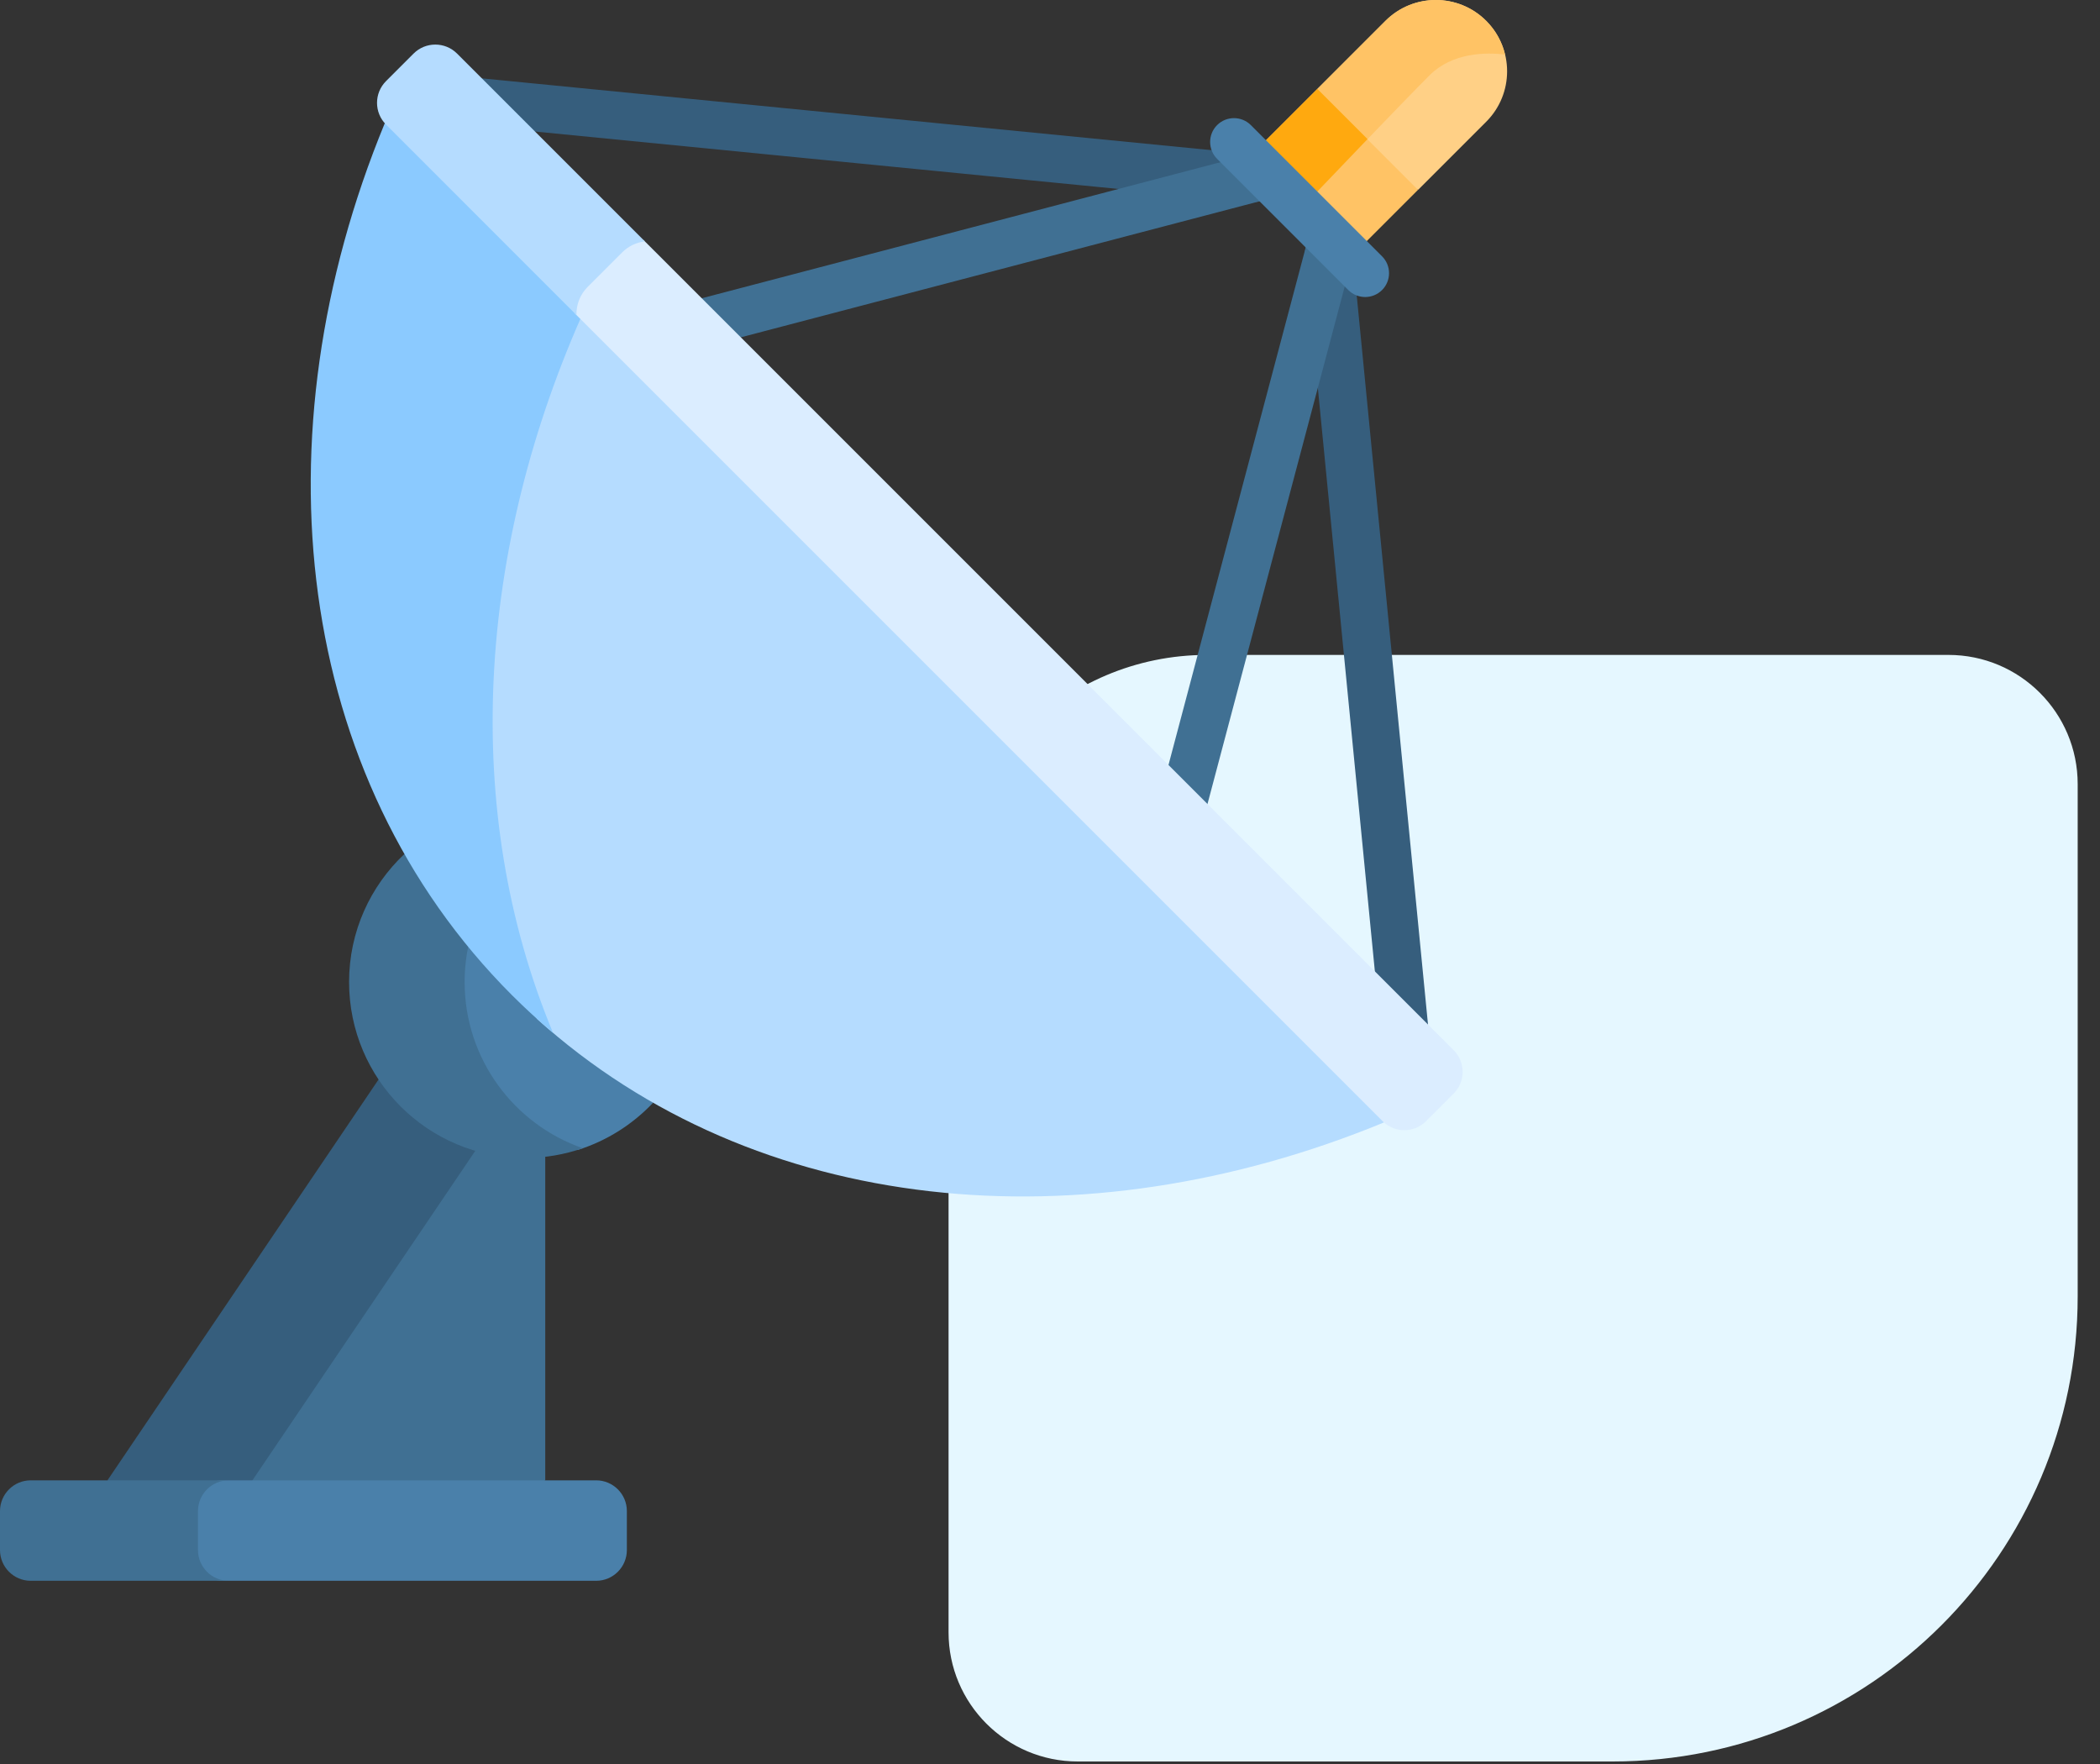
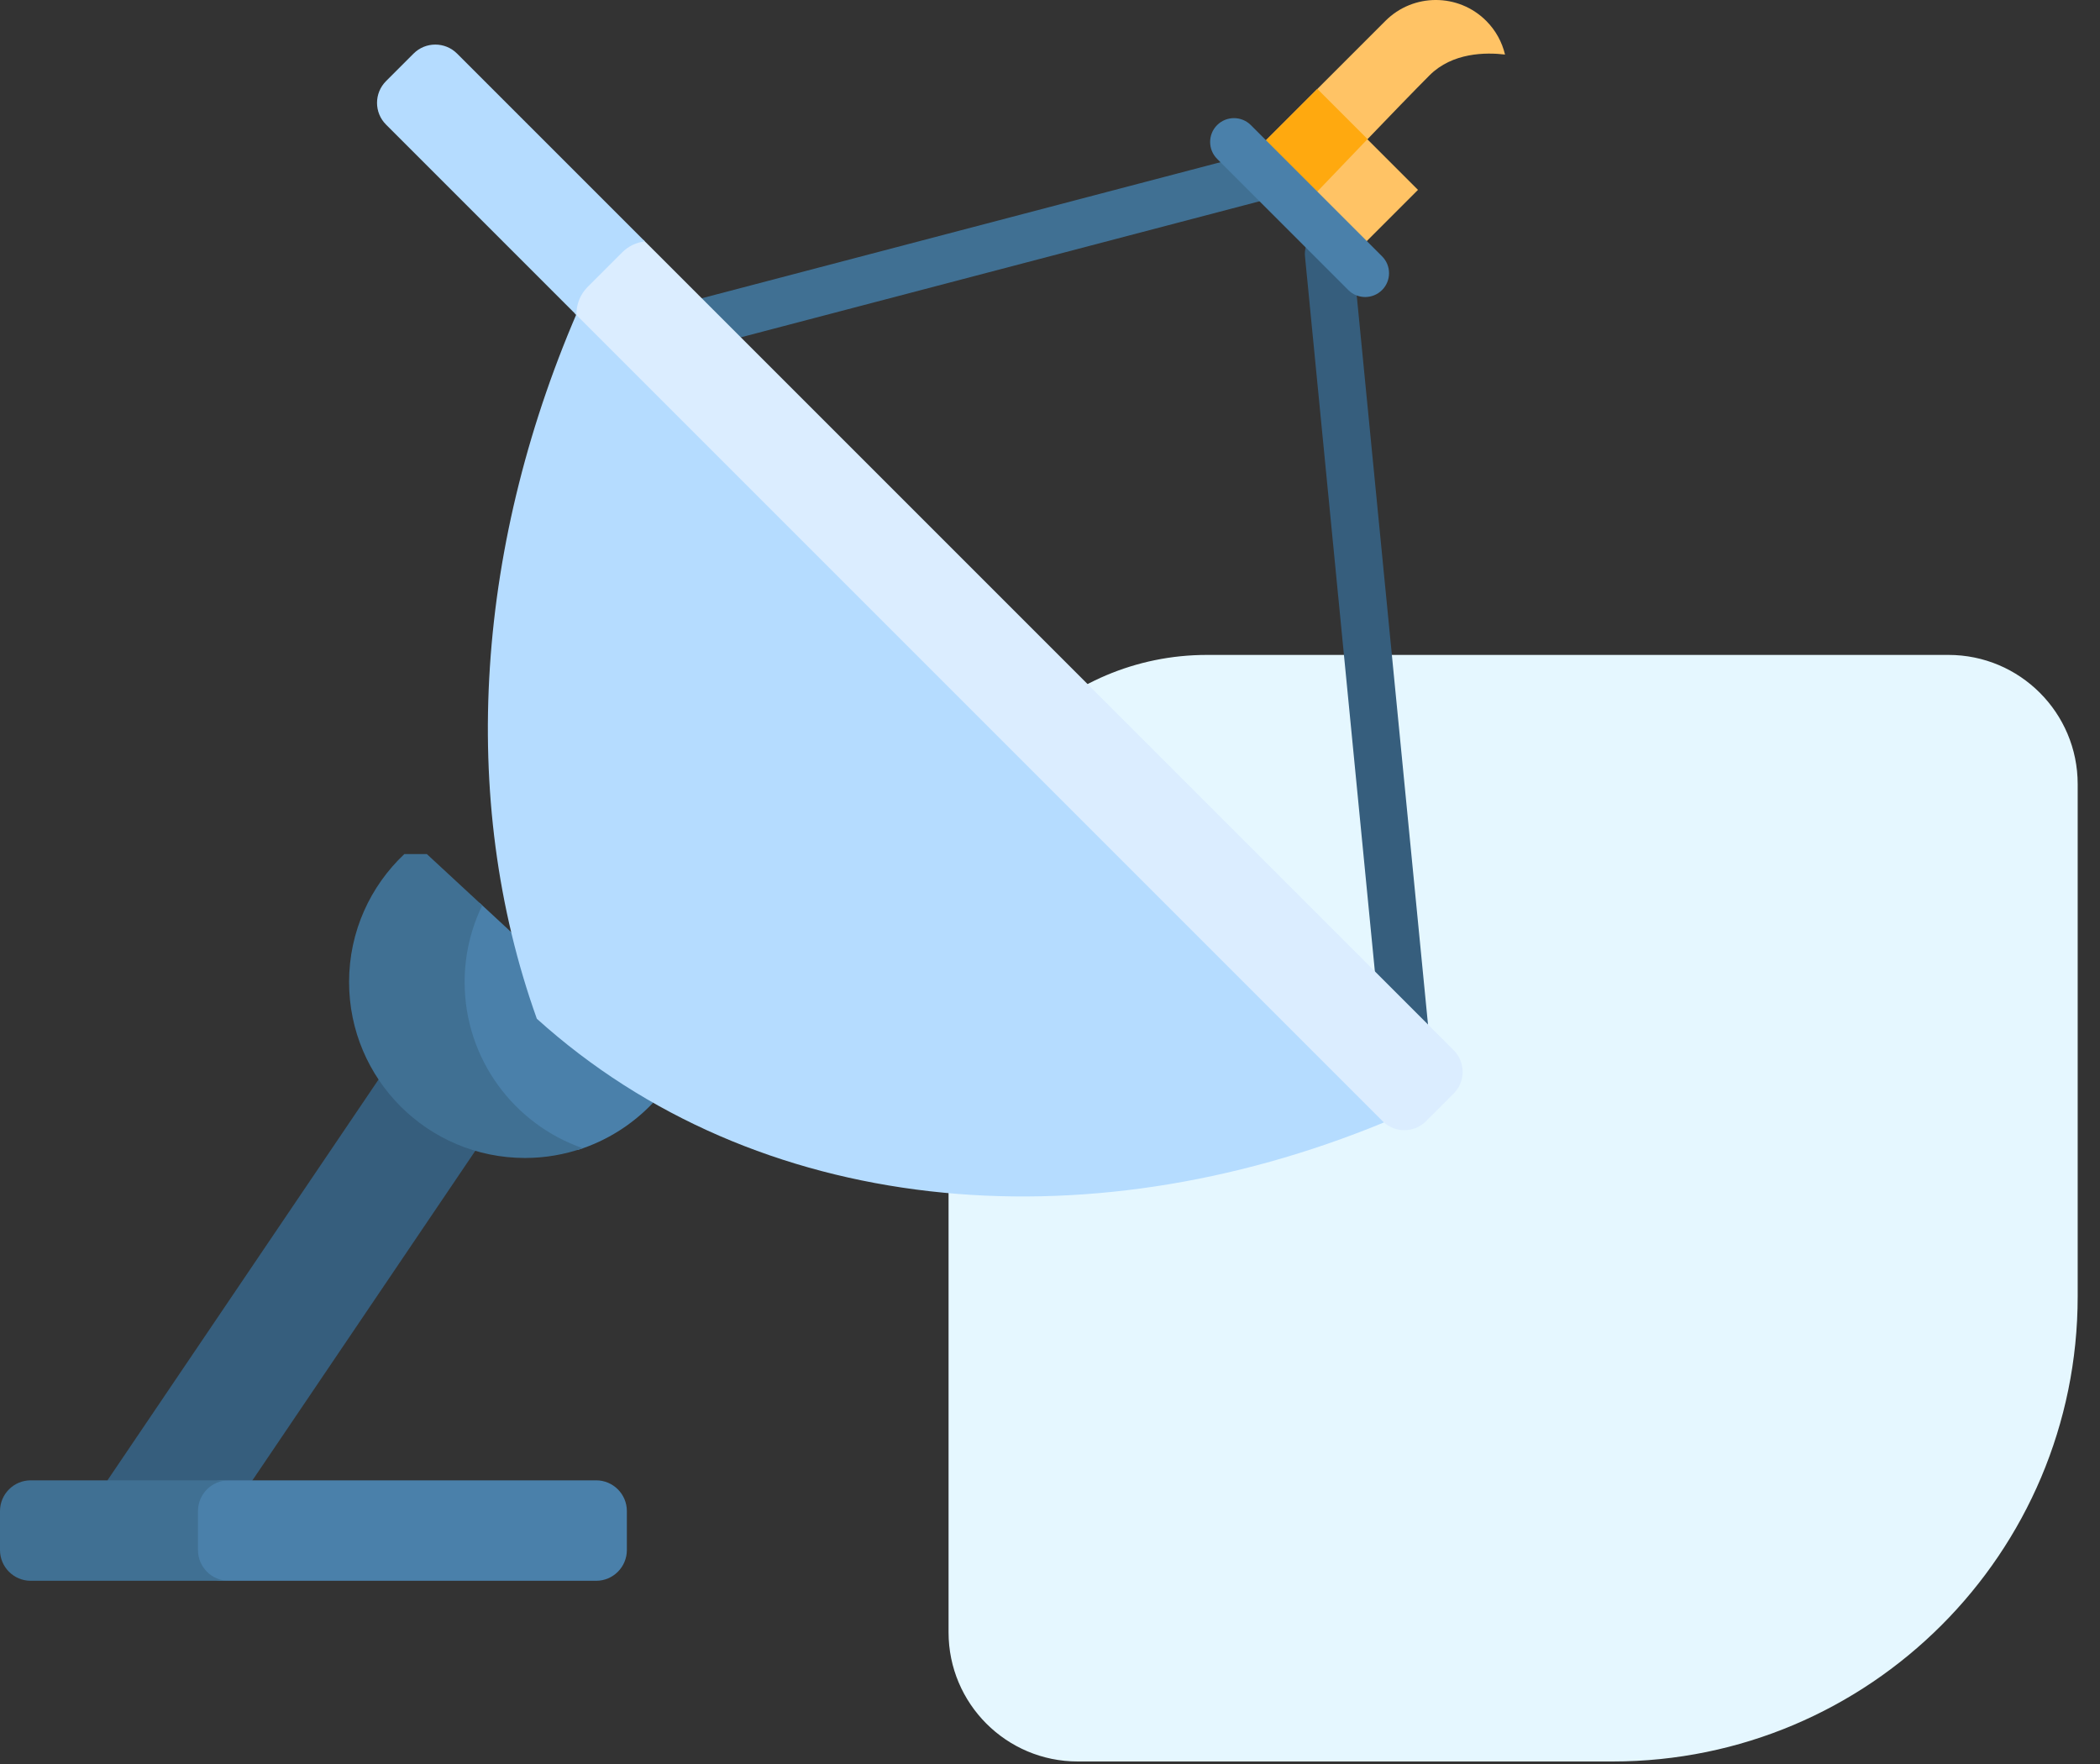
<svg xmlns="http://www.w3.org/2000/svg" width="75" height="63" viewBox="0 0 75 63" fill="none">
  <rect x="0" y="0" width="75" height="63" fill="#333333" stroke="none" />
  <path d="M74.203 46.299C74.203 55.473 66.766 62.91 57.592 62.91L38.491 62.91C35.943 62.91 33.877 60.844 33.877 58.296L33.877 32.619C33.877 27.522 38.009 23.39 43.105 23.39L69.589 23.39C72.137 23.39 74.203 25.456 74.203 28.005L74.203 46.299Z" fill="#E5F7FF" />
-   <path d="M18.974 40.856L17.451 40.127L8.404 53.503H18.5L19.473 52.868V41.314L18.974 40.856Z" fill="#407093" />
  <path d="M17.588 40.194L14.165 38.555H13.519L3.838 52.869L4.414 53.504H8.586L17.588 40.194Z" fill="#365E7D" />
  <path d="M21.29 52.869H7.94C7.333 52.869 6.842 53.361 6.842 53.967V55.359C6.842 55.965 7.333 56.457 7.94 56.457H21.29C21.896 56.457 22.388 55.965 22.388 55.359V53.967C22.388 53.361 21.896 52.869 21.29 52.869V52.869Z" fill="#4A80AA" />
  <path d="M7.071 55.359V53.967C7.071 53.361 7.563 52.869 8.17 52.869H1.098C0.492 52.869 0 53.361 0 53.967V55.359C0 55.965 0.492 56.457 1.098 56.457H8.169C7.563 56.457 7.071 55.965 7.071 55.359V55.359Z" fill="#407093" />
  <path d="M17.131 32.248C16.721 33.096 16.488 34.046 16.488 35.052C16.488 37.8 18.209 40.144 20.631 41.071C21.67 40.745 22.594 40.157 23.324 39.384V37.98L17.131 32.248Z" fill="#4A80AA" />
  <path d="M16.594 35.073C16.594 34.09 16.821 33.162 17.223 32.334L15.244 30.502H14.441C13.226 31.648 12.467 33.271 12.467 35.072C12.467 38.543 15.28 41.356 18.751 41.356C19.474 41.356 20.167 41.232 20.813 41.008C18.357 40.153 16.594 37.819 16.594 35.073V35.073Z" fill="#407093" />
-   <path d="M53.08 0.746C52.085 -0.249 50.473 -0.249 49.479 0.746L47.049 3.176V3.484L50.082 6.645L50.65 6.777L53.08 4.347C54.074 3.352 54.074 1.74 53.08 0.746V0.746Z" fill="#FFD086" />
  <path d="M53.751 1.948C53.645 1.508 53.423 1.089 53.08 0.746C52.085 -0.249 50.473 -0.249 49.479 0.746L47.049 3.176V3.484L48.657 5.16C49.615 4.162 50.567 3.178 51.057 2.688C51.873 1.873 53.065 1.866 53.751 1.948V1.948Z" fill="#FFC365" />
-   <path d="M44.758 7.218C44.73 7.218 44.701 7.217 44.673 7.214L16.593 4.45C16.124 4.404 15.782 3.987 15.828 3.519C15.874 3.05 16.292 2.708 16.76 2.754L44.84 5.518C45.308 5.564 45.651 5.981 45.604 6.449C45.561 6.889 45.191 7.218 44.758 7.218Z" fill="#365E7D" />
  <path d="M24.719 12.475C24.341 12.475 23.996 12.222 23.895 11.839C23.776 11.384 24.048 10.918 24.503 10.799L44.545 5.542C45.001 5.423 45.466 5.695 45.586 6.15C45.705 6.605 45.433 7.071 44.978 7.19L24.936 12.447C24.863 12.466 24.79 12.475 24.719 12.475V12.475Z" fill="#407093" />
  <path d="M50.199 38.016C49.766 38.016 49.395 37.687 49.352 37.247L46.606 9.149C46.56 8.681 46.902 8.264 47.371 8.219C47.839 8.175 48.256 8.515 48.301 8.984L51.048 37.081C51.094 37.55 50.752 37.966 50.283 38.012C50.255 38.015 50.227 38.016 50.199 38.016Z" fill="#365E7D" />
-   <path d="M42.118 30.041C42.046 30.041 41.973 30.031 41.9 30.012C41.445 29.892 41.174 29.425 41.294 28.97L46.629 8.851C46.749 8.396 47.215 8.125 47.67 8.245C48.125 8.366 48.396 8.832 48.276 9.287L42.941 29.407C42.84 29.789 42.495 30.041 42.118 30.041V30.041Z" fill="#407093" />
  <path d="M44.605 5.617L47.042 3.181L50.642 6.781L48.206 9.218L44.605 5.617Z" fill="#FFC365" />
  <path d="M46.456 7.457C47.042 6.844 47.956 5.888 48.84 4.968L47.048 3.176L44.611 5.612L46.456 7.457Z" fill="#FFA90F" />
  <path d="M48.756 10.608C48.538 10.608 48.32 10.525 48.154 10.359L43.468 5.673C43.136 5.34 43.136 4.801 43.468 4.468C43.801 4.136 44.34 4.136 44.673 4.468L49.359 9.154C49.692 9.486 49.692 10.026 49.359 10.359C49.192 10.525 48.974 10.608 48.756 10.608Z" fill="#4A80AA" />
  <path d="M49.308 39.55L20.78 10.775C16.998 19.314 16.341 28.48 19.173 36.384C26.992 43.438 38.673 44.521 49.427 40.087L49.308 39.55Z" fill="#B5DCFF" />
-   <path d="M20.933 10.929L14.397 4.336L13.742 4.401C9.137 15.569 10.482 27.738 18.286 35.543C18.759 36.015 19.248 36.464 19.752 36.889C16.462 28.995 16.996 19.605 20.933 10.929V10.929Z" fill="#8BCAFF" />
  <path d="M51.915 37.505L22.982 8.572C22.698 8.616 22.423 8.746 22.204 8.965L20.946 10.223C20.675 10.494 20.541 10.847 20.537 11.201L49.378 40.042C49.807 40.471 50.502 40.471 50.931 40.042L51.915 39.058C52.344 38.629 52.344 37.934 51.915 37.505Z" fill="#DBEDFF" />
  <path d="M20.989 10.245L22.221 9.013C22.448 8.786 22.735 8.656 23.031 8.621L16.323 1.913C15.895 1.485 15.199 1.485 14.771 1.913L13.787 2.897C13.358 3.326 13.358 4.021 13.787 4.45L20.588 11.252C20.579 10.889 20.712 10.522 20.989 10.245V10.245Z" fill="#B5DCFF" />
</svg>